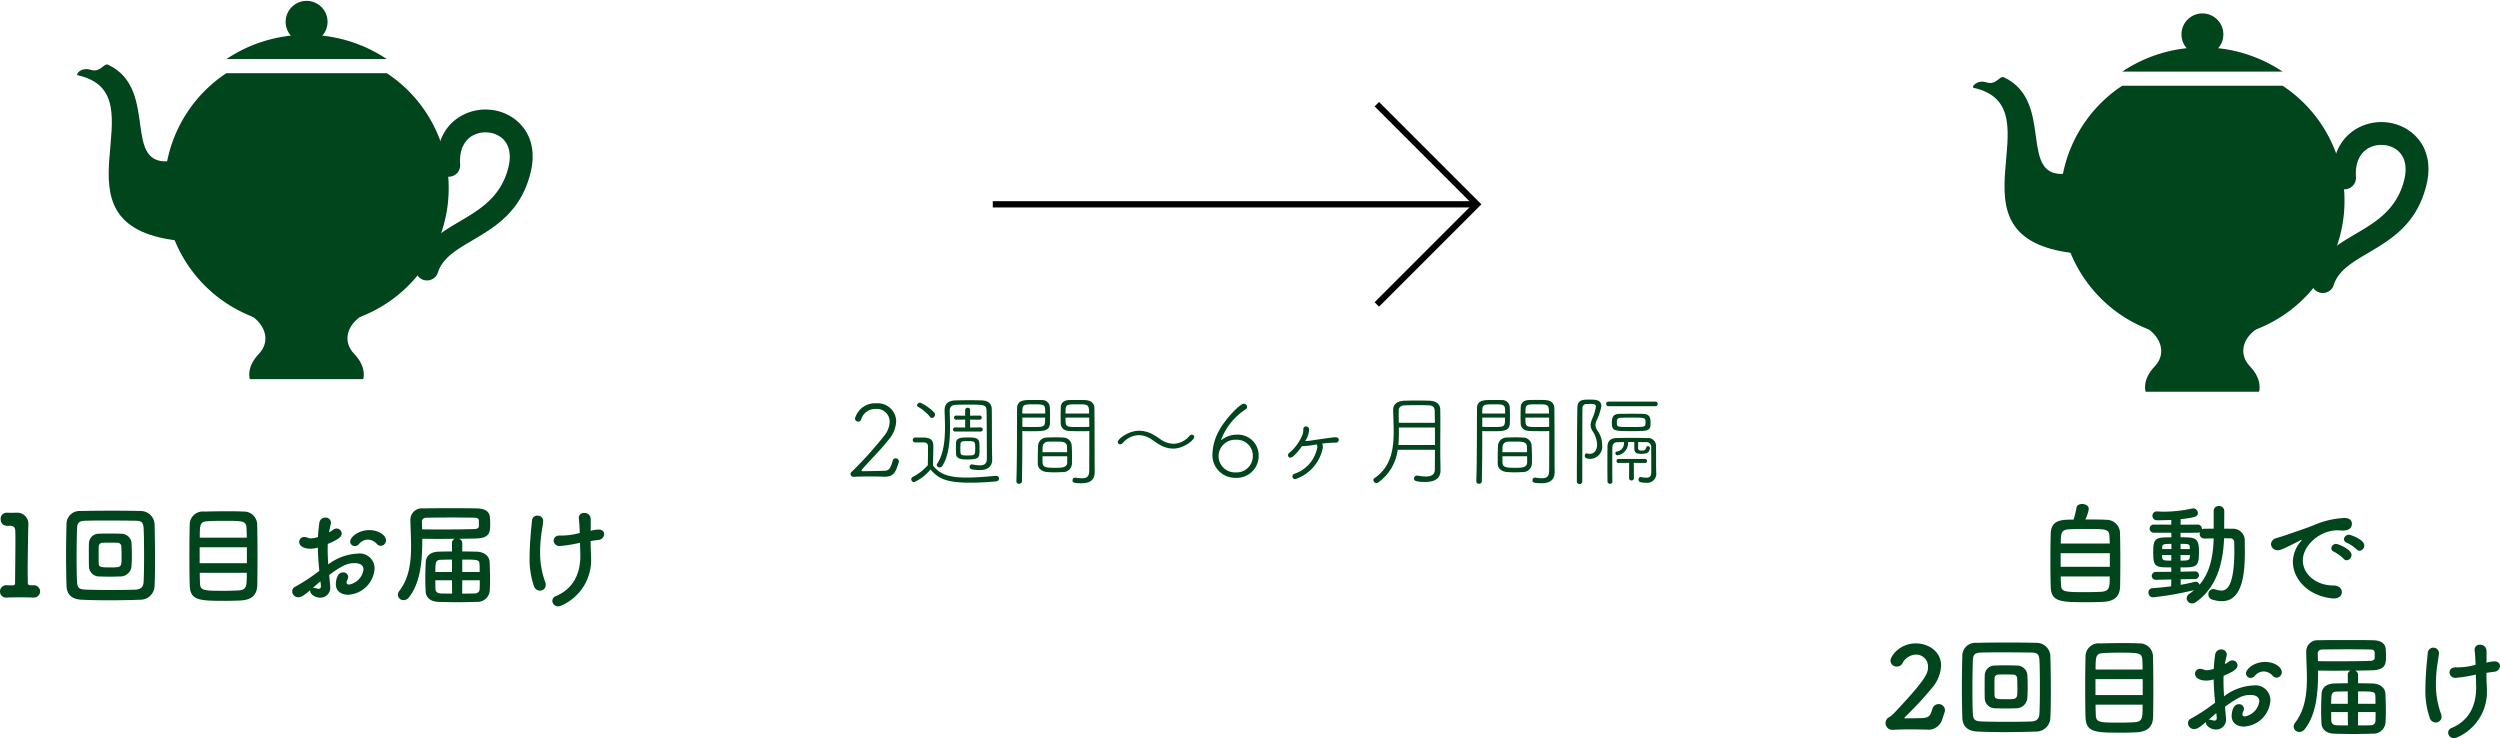
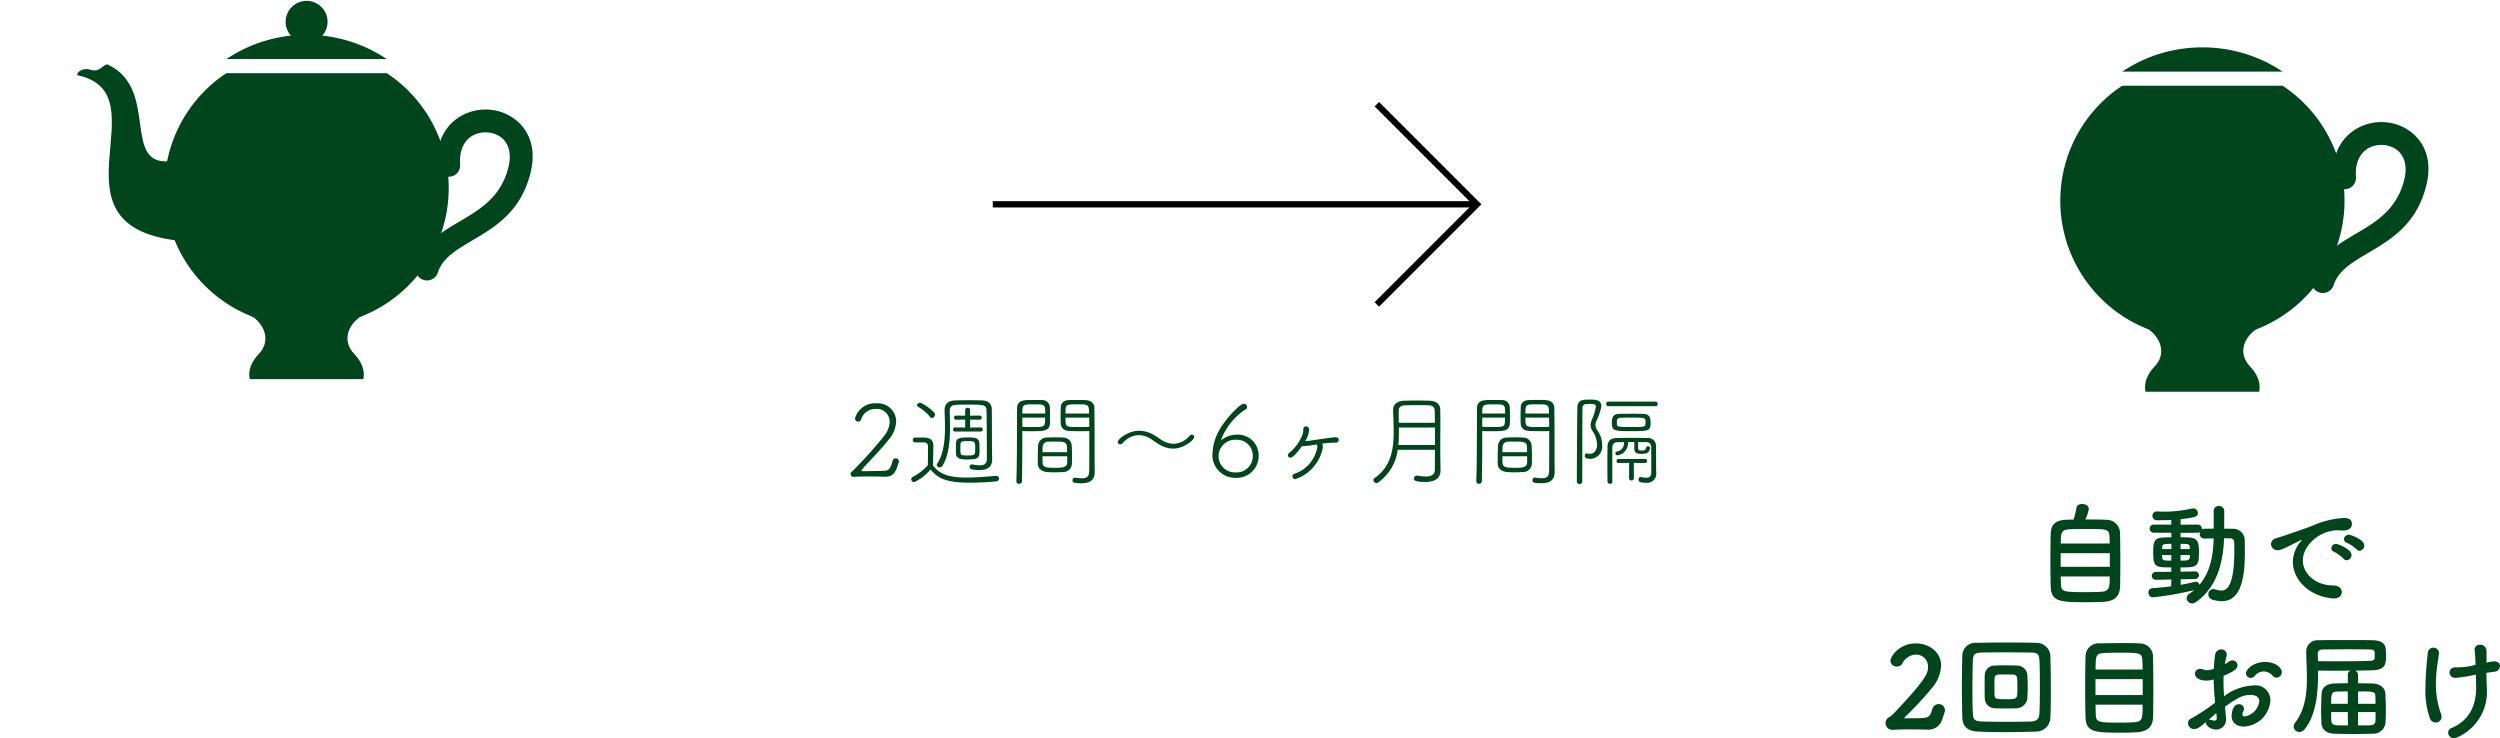
<svg xmlns="http://www.w3.org/2000/svg" width="398.246" height="117.595" viewBox="0 0 398.246 117.595">
  <g id="グループ_23072" data-name="グループ 23072" transform="translate(-482.85 -5387.881)">
    <g id="グループ_22804" data-name="グループ 22804" transform="translate(147.794 -319.265)">
      <path id="パス_893" data-name="パス 893" d="M471.887,332.676a1.818,1.818,0,1,1-3.627.241c-.278-4.112,1.561-6.785,4.043-8.081a7.889,7.889,0,0,1,4.269-.858,7.7,7.7,0,0,1,4.073,1.545c2.15,1.653,3.43,4.512,2.473,8.445-1.524,6.26-5.622,8.675-9.369,10.883-2.434,1.434-4.686,2.761-5.409,5.084a1.818,1.818,0,0,1-3.471-1.081c1.137-3.651,3.976-5.324,7.045-7.132,3.112-1.834,6.515-3.839,7.676-8.607.559-2.3-.066-3.874-1.164-4.718a4.035,4.035,0,0,0-2.138-.791,4.265,4.265,0,0,0-2.306.445C472.679,328.731,471.723,330.243,471.887,332.676Z" transform="translate(-63.535 5400.64)" fill="#00451c" />
      <g id="グループ_1853" data-name="グループ 1853" transform="translate(347.346 5707.146)">
        <path id="パス_894" data-name="パス 894" d="M377.267,454.525c-2.524,1.539-3.248,4.179-1.365,6.148,2.1,2.2,1.454,4.044,1.454,4.044h-18.07s-.646-1.849,1.454-4.044c1.854-1.938,1.093-4.6-1.34-6.148Z" transform="translate(-331.782 -404.318)" fill="#00451c" fill-rule="evenodd" />
        <g id="グループ_1852" data-name="グループ 1852" transform="translate(0 0)">
          <path id="パス_895" data-name="パス 895" d="M357.482,276.522a22.873,22.873,0,0,1,12.776,3.865H344.707A22.873,22.873,0,0,1,357.482,276.522Z" transform="translate(-320.931 -270.976)" fill="#00451c" fill-rule="evenodd" />
          <path id="パス_896" data-name="パス 896" d="M254.883,295.4c8.313,3.9,1.89,16.608,10.285,15.3.262-.041,4.531,8.128.7,12.695-21.358-2.528-2.178-23.3-15.8-26.313-.477-.105.5-1.369,2.054-.874S254.21,295.061,254.883,295.4Z" transform="translate(-249.945 -285.083)" fill="#00451c" fill-rule="evenodd" />
          <path id="パス_897" data-name="パス 897" d="M340.811,300.877a21.952,21.952,0,0,1-4.3,38.846H319.559a21.952,21.952,0,0,1-4.3-38.846Z" transform="translate(-291.485 -289.221)" fill="#00451c" fill-rule="evenodd" />
          <ellipse id="楕円形_322" data-name="楕円形 322" cx="3.339" cy="3.339" rx="3.339" ry="3.339" transform="translate(33.075 6.673) rotate(-87.607)" fill="#00451c" />
        </g>
      </g>
    </g>
    <g id="グループ_22805" data-name="グループ 22805" transform="translate(449.794 -317.265)">
      <path id="パス_893-2" data-name="パス 893" d="M471.887,332.676a1.818,1.818,0,1,1-3.627.241c-.278-4.112,1.561-6.785,4.043-8.081a7.889,7.889,0,0,1,4.269-.858,7.7,7.7,0,0,1,4.073,1.545c2.15,1.653,3.43,4.512,2.473,8.445-1.524,6.26-5.622,8.675-9.369,10.883-2.434,1.434-4.686,2.761-5.409,5.084a1.818,1.818,0,0,1-3.471-1.081c1.137-3.651,3.976-5.324,7.045-7.132,3.112-1.834,6.515-3.839,7.676-8.607.559-2.3-.066-3.874-1.164-4.718a4.035,4.035,0,0,0-2.138-.791,4.265,4.265,0,0,0-2.306.445C472.679,328.731,471.723,330.243,471.887,332.676Z" transform="translate(-63.535 5400.64)" fill="#00451c" />
      <g id="グループ_1853-2" data-name="グループ 1853" transform="translate(347.346 5707.146)">
        <path id="パス_894-2" data-name="パス 894" d="M377.267,454.525c-2.524,1.539-3.248,4.179-1.365,6.148,2.1,2.2,1.454,4.044,1.454,4.044h-18.07s-.646-1.849,1.454-4.044c1.854-1.938,1.093-4.6-1.34-6.148Z" transform="translate(-331.782 -404.318)" fill="#00451c" fill-rule="evenodd" />
        <g id="グループ_1852-2" data-name="グループ 1852" transform="translate(0 0)">
          <path id="パス_895-2" data-name="パス 895" d="M357.482,276.522a22.873,22.873,0,0,1,12.776,3.865H344.707A22.873,22.873,0,0,1,357.482,276.522Z" transform="translate(-320.931 -270.976)" fill="#00451c" fill-rule="evenodd" />
-           <path id="パス_896-2" data-name="パス 896" d="M254.883,295.4c8.313,3.9,1.89,16.608,10.285,15.3.262-.041,4.531,8.128.7,12.695-21.358-2.528-2.178-23.3-15.8-26.313-.477-.105.5-1.369,2.054-.874S254.21,295.061,254.883,295.4Z" transform="translate(-249.945 -285.083)" fill="#00451c" fill-rule="evenodd" />
          <path id="パス_897-2" data-name="パス 897" d="M340.811,300.877a21.952,21.952,0,0,1-4.3,38.846H319.559a21.952,21.952,0,0,1-4.3-38.846Z" transform="translate(-291.485 -289.221)" fill="#00451c" fill-rule="evenodd" />
-           <ellipse id="楕円形_322-2" data-name="楕円形 322" cx="3.339" cy="3.339" rx="3.339" ry="3.339" transform="translate(33.075 6.673) rotate(-87.607)" fill="#00451c" />
        </g>
      </g>
    </g>
    <g id="グループ_22806" data-name="グループ 22806" transform="translate(-55.145 291)">
      <path id="パス_35336" data-name="パス 35336" d="M10672.322,5113.479l15.949,15.949-15.949,15.949" transform="translate(-9915)" fill="none" stroke="#000" stroke-width="1" />
      <path id="パス_35337" data-name="パス 35337" d="M10688.271,5129.429h-77.128" transform="translate(-9915)" fill="none" stroke="#000" stroke-width="1" />
    </g>
-     <path id="パス_36253" data-name="パス 36253" d="M-43.344-1.89c-.288,0-.378-.18-.378-.45,0-.558-.018-1.134-.018-1.692,0-2.3.054-4.5.072-5.994,0-.666.036-1.188.036-1.512v-.036a1.776,1.776,0,0,0-1.908-1.872H-45.7c-.162,0-.4.018-.63.018-.252,0-.486-.018-.7-.018h-.072a.94.94,0,0,0-.936,1.026.991.991,0,0,0,1.1,1.062h.432c.594.018.774.306.792.864.018.234.018.792.018,1.548,0,1.782-.036,4.626-.054,6.642,0,.324-.072.432-.414.432-.27,0-.63,0-.828-.018h-.09A.984.984,0,0,0-48.15-.9.982.982,0,0,0-47,.072c.45-.018,1.314-.036,2.16-.036.72,0,1.422.018,1.908.036h.072A1,1,0,0,0-41.76-.9a1,1,0,0,0-1.1-.99h-.486Zm19.818.072c.054-1.008.072-2.61.072-4.3,0-2.034-.036-4.194-.072-5.49a2.2,2.2,0,0,0-2.2-2.106c-1.1-.036-2.808-.054-4.536-.054-1.926,0-3.888.018-5.04.054a2.068,2.068,0,0,0-2.25,1.962c-.036,1.206-.072,3.2-.072,5.148,0,1.926.036,3.816.072,4.842.054,1.332.828,2.106,2.394,2.178,1.116.054,2.646.09,4.23.09,1.854,0,3.78-.036,5.166-.09A2.255,2.255,0,0,0-23.526-1.818Zm-1.746-.648c-.036.774-.342,1.242-1.35,1.278-1.026.036-2.448.054-3.87.054s-2.844-.018-3.87-.054c-1.116-.036-1.458-.2-1.512-1.224-.054-.864-.072-2.34-.072-3.852,0-1.854.036-3.744.072-4.68.036-.918.306-1.188,1.332-1.224.684-.018,1.89-.036,3.222-.036,1.62,0,3.42.018,4.77.036.882.018,1.224.2,1.278,1.224.054.936.072,2.61.072,4.266C-25.2-5.04-25.218-3.384-25.272-2.466Zm-1.926-2.5c.036-.45.054-1.008.054-1.584,0-.738-.018-1.512-.054-2.124a1.644,1.644,0,0,0-1.62-1.422c-.558-.018-1.314-.036-2.07-.036-.594,0-1.188.018-1.62.036A1.567,1.567,0,0,0-33.984-8.55C-34-8.01-34-7.362-34-6.732c0,.648,0,1.278.018,1.8a1.622,1.622,0,0,0,1.512,1.638c.486.018,1.134.036,1.782.036.666,0,1.314-.018,1.818-.036A1.758,1.758,0,0,0-27.2-4.968Zm-3.312.234c-1.458,0-1.872-.018-1.908-.558-.018-.378-.018-.882-.018-1.368,0-.5,0-1.026.018-1.422a.588.588,0,0,1,.558-.576c.288-.018.738-.018,1.188-.018.468,0,.936,0,1.242.018a.609.609,0,0,1,.612.558c.018.432.036,1.044.036,1.638C-28.782-4.752-28.782-4.734-30.51-4.734ZM-7.164-1.908c.018-.9.036-2.592.036-4.374,0-2.034-.018-4.176-.054-5.328a2.1,2.1,0,0,0-2.232-2.016c-.576-.036-1.494-.054-2.466-.054-1.422,0-2.988.036-3.726.054a2.087,2.087,0,0,0-2.322,2.16c-.036,1.188-.054,3.06-.054,4.878,0,1.836.018,3.636.054,4.716C-17.856.558-16.362.594-12.276.594c.828,0,1.656-.018,2.358-.054C-8.172.468-7.218-.234-7.164-1.908Zm-9.162-7.56c0-2.25.072-2.556,1.332-2.628.576-.036,1.512-.054,2.5-.054,3.15,0,3.564.018,3.618,1.224.018.378.036.882.036,1.458ZM-8.82-5.4h-7.524V-7.938H-8.82Zm-.018,1.53c0,2.2,0,2.736-1.386,2.808-.594.036-1.422.054-2.232.054-3.276,0-3.8-.018-3.834-1.224-.018-.4-.036-.972-.036-1.638Zm21.348-4.3a.87.87,0,0,0,.828-.864c0-.81-1.152-1.638-2.646-1.638-1.782,0-3.06,1.116-3.06,1.854a.727.727,0,0,0,.774.684.776.776,0,0,0,.576-.252,1.882,1.882,0,0,1,1.458-.774,1.945,1.945,0,0,1,1.422.666A.84.84,0,0,0,12.51-8.172ZM2.2-3.8A27.888,27.888,0,0,1-1.188-1.62.741.741,0,0,0-1.6-.936.947.947,0,0,0-.648.018c.522,0,.9-.27,1.926-1.134a.4.4,0,0,0-.018.144C1.26-.5,2,.09,2.862.09A1.565,1.565,0,0,0,4.446-1.674c0-.216-.126-1.566-.162-1.854,2.16-1.584,3.006-1.89,4.032-1.89,1.062,0,1.44.468,1.44,1.008A2.812,2.812,0,0,1,7.47-2c-.252,0-.414-.108-.414-.342a.873.873,0,0,1,.108-.36,1.276,1.276,0,0,0,.144-.5.758.758,0,0,0-.81-.738c-1.116,0-1.152,1.8-1.152,1.854,0,1.152.882,1.71,1.962,1.71a4.462,4.462,0,0,0,4.212-4.14A2.373,2.373,0,0,0,8.82-6.93,8.281,8.281,0,0,0,4.14-5.2c-.054-.846-.09-1.6-.09-2.3,0-.324,0-.648.018-.972,1.764-.738,2.214-1.152,2.214-1.674a.8.8,0,0,0-.81-.774.9.9,0,0,0-.594.216,4.123,4.123,0,0,1-.612.378c.072-.414.162-.828.27-1.26a1.389,1.389,0,0,0,.036-.27.838.838,0,0,0-.9-.81.946.946,0,0,0-.954.864c-.108.756-.18,1.494-.216,2.232a4.085,4.085,0,0,1-1.134.216A1.275,1.275,0,0,1,.9-9.45a1.374,1.374,0,0,0-.558-.126.785.785,0,0,0-.828.792c0,.648.738,1.08,1.8,1.08a4.523,4.523,0,0,0,1.17-.18c.018,1.1.09,2.3.234,3.708ZM2.97-1.836v.108c0,.27-.144.4-.36.4a1.019,1.019,0,0,1-.324-.054,1.647,1.647,0,0,0-.45-.09.5.5,0,0,0-.162.018c.468-.414.918-.81,1.224-1.062ZM25.488-8.6a.7.7,0,0,0-.522-.684c1.008-.018,1.944-.036,2.736-.054,2.16-.054,2.232-1.062,2.232-2.142a13.361,13.361,0,0,0-.054-1.368c-.072-.486-.414-1.242-1.98-1.278-1.17-.036-2.772-.036-4.374-.036-1.584,0-3.168,0-4.3.036a1.8,1.8,0,0,0-2,1.854v.036c.018,1.386.108,2.754.108,4.1,0,2.61-.306,5.094-1.872,7.146a1.008,1.008,0,0,0-.234.612.9.9,0,0,0,.918.864A1.114,1.114,0,0,0,17.01.018c1.8-2.3,2.106-5.688,2.106-9v-.306c.882,0,1.764.018,2.628.018.882,0,1.746-.018,2.574-.018a.678.678,0,0,0-.468.684v1.332c-.756,0-1.494.018-2.178.036-1.458.054-1.962.864-2,1.656-.036.81-.072,1.71-.072,2.592,0,.7.018,1.386.054,2.034C19.692.018,20.34.7,21.672.756,22.7.792,23.688.81,24.7.81S26.73.792,27.81.756A1.937,1.937,0,0,0,29.862-.972c.036-.612.054-1.206.054-1.818,0-.954-.036-1.908-.072-2.826-.036-.846-.756-1.566-2.034-1.62-.738-.018-1.53-.036-2.322-.036Zm-6.426-3.348c0-.486.27-.7.774-.7,1.08-.018,2.61-.036,4.14-.036,1.26,0,2.5.018,3.492.036.414.018.648.126.666.468v.9c-.018.216-.2.414-.63.432-1.35.054-3.294.072-5.346.072-1.008,0-2.052,0-3.06-.018ZM25.488-4v-1.98c2.484,0,2.718.018,2.754.756.018.414.018.81.018,1.224Zm2.79,1.314c0,.45,0,.9-.018,1.368-.018.522-.36.738-.864.738-.612.018-1.26.018-1.926.018l.018-2.124ZM23.85-4H21.2c0-1.566.054-1.926.882-1.944.558-.018,1.152-.036,1.764-.036Zm.018,3.438c-.612,0-1.224,0-1.746-.018-.558-.018-.882-.234-.9-.72S21.2-2.232,21.2-2.682H23.85Zm20.376-8.1c.018.684.054,1.818.054,2.052,0,3.06-1.242,5.328-3.888,6.444a.826.826,0,0,0-.576.756.915.915,0,0,0,.918.882,1.172,1.172,0,0,0,.468-.108A7.89,7.89,0,0,0,46.008-6.3c0-.18,0-.378-.018-.576-.036-.774-.054-1.44-.054-2.052.414-.072.828-.126,1.224-.18a.97.97,0,0,0,.936-.918c0-.378-.288-.738-.9-.738a6.188,6.188,0,0,0-1.26.2c.018-.522.018-.972.018-1.332,0-.27,0-.486-.018-.684a.97.97,0,0,0-1.026-.828.788.788,0,0,0-.864.81c0,.036.018.09.018.144.054.45.108,1.206.144,2.232A10.68,10.68,0,0,1,41-9.81c-.648,0-.954.4-.954.792A.9.9,0,0,0,41-8.136,21.476,21.476,0,0,0,43.992-8.6ZM38.376-12.15a.841.841,0,0,0-.9-.828.835.835,0,0,0-.882.774c-.054.738-.144,1.35-.216,2.322-.072.936-.162,2.16-.162,3.42a13.216,13.216,0,0,0,.7,4.734,1,1,0,0,0,.936.7.914.914,0,0,0,.936-.918,1.181,1.181,0,0,0-.072-.414,13.657,13.657,0,0,1-.828-4.878,20.621,20.621,0,0,1,.18-2.646c.108-.882.288-1.71.306-2.25Z" transform="translate(531 5483)" fill="#00451c" />
    <path id="パス_36254" data-name="パス 36254" d="M-17.964-12.366a6,6,0,0,0,.558-1.674c0-.522-.558-.792-1.062-.792-.432,0-.846.18-.9.576a13.794,13.794,0,0,1-.468,1.908c-1.908,0-3.546.018-3.636,2.2-.036,1.188-.054,2.772-.054,4.338,0,1.548.018,3.078.054,4.158C-23.4.774-21.942.81-17.64.81c.882,0,1.764-.018,2.466-.054,1.746-.072,2.7-.774,2.754-2.448.018-.9.036-2.358.036-3.852,0-1.746-.018-3.564-.054-4.716a2.132,2.132,0,0,0-2.2-2.052C-15.336-12.366-16.668-12.366-17.964-12.366ZM-21.87-8.532c0-1.674.054-2.2,1.332-2.268.576-.036,1.6-.054,2.664-.054,3.312,0,3.708,0,3.762,1.224.018.306.036.684.036,1.1Zm7.812,3.708h-7.83V-7h7.83Zm-.018,1.53c0,1.674,0,2.376-1.386,2.448-.594.036-1.494.054-2.376.054-3.528,0-3.96-.036-4-1.224-.018-.342-.036-.792-.036-1.278Zm9.792,1.566c-.99.144-2.016.234-2.988.306a.652.652,0,0,0-.63.7.718.718,0,0,0,.72.756A49.687,49.687,0,0,0-.63-1.116,8.771,8.771,0,0,1-1.4-.522a.849.849,0,0,0-.414.7.841.841,0,0,0,.846.828A.98.98,0,0,0-.378.81C3.006-1.494,4.014-5.58,4.14-9.378c.342,0,.666.018.954.018a.619.619,0,0,1,.666.684c0,.4.018.81.018,1.242,0,5.922-1.3,6.39-2.07,6.39a3.387,3.387,0,0,1-.954-.18,1.223,1.223,0,0,0-.342-.054.8.8,0,0,0-.774.846.833.833,0,0,0,.576.81A5.116,5.116,0,0,0,3.78.648c3.348,0,3.672-4.482,3.672-7.938,0-.54-.018-1.08-.018-1.6a1.853,1.853,0,0,0-1.926-2c-.432,0-.9-.018-1.35-.018l.018-2.808a.8.8,0,0,0-.864-.792.773.773,0,0,0-.828.792v2.808c-.5,0-1.008.018-1.476.018a.746.746,0,0,0-.414.108c0-.036.018-.09.018-.126a.67.67,0,0,0-.738-.648l-2.664.018.018-.882c2.376-.252,2.736-.432,2.736-.972a.741.741,0,0,0-.738-.738.612.612,0,0,0-.18.018,20.884,20.884,0,0,1-4.428.5c-.378,0-.738-.018-1.1-.036h-.054a.686.686,0,0,0-.738.684.708.708,0,0,0,.756.72c.36,0,1.224,0,2.25-.054v.756L-7-11.556a.665.665,0,0,0-.72.648A.665.665,0,0,0-7-10.26h2.736l.018.738c-2.394,0-2.9.018-2.9,2.232,0,2.5.234,2.556,2.88,2.556v.7l-2.394.018a.662.662,0,0,0-.72.63.635.635,0,0,0,.7.63h.018l2.394-.054Zm2.97-5.922H-2.79v-.828c1.242,0,1.458,0,1.476.576ZM-.54-2.88a.627.627,0,0,0,.684-.612A.621.621,0,0,0-.522-4.1H-.54l-2.25.054v-.684c2.574,0,2.934-.054,2.934-2.5,0-2.268-.576-2.3-2.934-2.3v-.72H-.126a.939.939,0,0,0,.414-.09,1.053,1.053,0,0,0-.036.234.731.731,0,0,0,.756.774c.45,0,.972-.018,1.476-.018C2.412-6.66,1.962-4,.216-1.962A.582.582,0,0,0-.36-2.448a.5.5,0,0,0-.162.018c-.666.162-1.422.324-2.25.468v-.882ZM-1.3-6.7c0,.108-.018.2-.018.306-.018.558-.342.576-1.476.576V-6.7ZM-4.248-7.65H-5.724v-.18c.036-.612.126-.648,1.476-.648Zm-.018,1.836c-1.242,0-1.4-.018-1.458-.558,0-.09-.018-.2-.018-.324h1.476ZM25.722-7.38a.831.831,0,0,0,.756-.846c0-.936-2.16-1.71-2.448-1.71a.776.776,0,0,0-.792.72.625.625,0,0,0,.468.558A6.319,6.319,0,0,1,25.272-7.6.659.659,0,0,0,25.722-7.38ZM23.67-5.868a.86.86,0,0,0,.774-.846c0-.936-2.2-1.764-2.43-1.764a.762.762,0,0,0-.792.7.6.6,0,0,0,.45.558A6.823,6.823,0,0,1,23.2-6.1.622.622,0,0,0,23.67-5.868ZM22.9-.792c0-.54-.432-1.062-1.332-1.062-2.826,0-4.878-1.836-4.878-4,0-2.412,2.736-4.788,5.526-4.788a3.468,3.468,0,0,1,.432.018,3.327,3.327,0,0,0,.414.018c.684,0,1.44-.2,1.44-1.116,0-.468-.324-.882-1.224-.882a13.742,13.742,0,0,0-4.77,1.116c-1.782.7-3.276,1.17-4.122,1.476-.54.2-1.566.5-1.944.63a1.032,1.032,0,0,0-.828.936,1.025,1.025,0,0,0,1.1.972c.4,0,.738-.108,3.564-1.566a.608.608,0,0,1,.18-.072.039.039,0,0,1,.036.036.37.37,0,0,1-.09.162,5.067,5.067,0,0,0-1.3,3.294c0,2.772,2.466,5.472,6.372,5.832h.18C22.482.216,22.9-.288,22.9-.792ZM-40.392,18.39a1.066,1.066,0,0,0,.072-.378.986.986,0,0,0-1.008-.972,1.04,1.04,0,0,0-1.008.81c-.27.828-.378,1.314-1.4,1.4-.846.072-2.268.036-2.9.072-.108,0-.144-.036-.144-.072a.156.156,0,0,1,.054-.108,58.36,58.36,0,0,0,4.428-4.77A5.921,5.921,0,0,0-40.932,10.9c0-2.2-1.98-3.528-4.032-3.528C-47.538,7.374-49,9.39-49,10.146a.982.982,0,0,0,1.026.918.988.988,0,0,0,.882-.522,2.5,2.5,0,0,1,2.142-1.386A1.887,1.887,0,0,1-43.02,11.1c0,.954-.108,1.782-5.454,7.434a3.729,3.729,0,0,1-.684.558,1.087,1.087,0,0,0-.63.99,1.082,1.082,0,0,0,1.134,1.062h.072c.828-.054,1.836-.072,2.862-.072.792,0,1.584.018,2.322.036h.18a2.306,2.306,0,0,0,2.5-1.764Zm16.866.792c.054-1.008.072-2.61.072-4.3,0-2.034-.036-4.194-.072-5.49a2.2,2.2,0,0,0-2.2-2.106c-1.1-.036-2.808-.054-4.536-.054-1.926,0-3.888.018-5.04.054a2.068,2.068,0,0,0-2.25,1.962c-.036,1.206-.072,3.2-.072,5.148,0,1.926.036,3.816.072,4.842.054,1.332.828,2.106,2.394,2.178,1.116.054,2.646.09,4.23.09,1.854,0,3.78-.036,5.166-.09A2.255,2.255,0,0,0-23.526,19.182Zm-1.746-.648c-.036.774-.342,1.242-1.35,1.278-1.026.036-2.448.054-3.87.054s-2.844-.018-3.87-.054c-1.116-.036-1.458-.2-1.512-1.224-.054-.864-.072-2.34-.072-3.852,0-1.854.036-3.744.072-4.68.036-.918.306-1.188,1.332-1.224.684-.018,1.89-.036,3.222-.036,1.62,0,3.42.018,4.77.036.882.018,1.224.2,1.278,1.224.054.936.072,2.61.072,4.266C-25.2,15.96-25.218,17.616-25.272,18.534Zm-1.926-2.5c.036-.45.054-1.008.054-1.584,0-.738-.018-1.512-.054-2.124a1.644,1.644,0,0,0-1.62-1.422c-.558-.018-1.314-.036-2.07-.036-.594,0-1.188.018-1.62.036a1.567,1.567,0,0,0-1.476,1.548C-34,12.99-34,13.638-34,14.268c0,.648,0,1.278.018,1.8a1.622,1.622,0,0,0,1.512,1.638c.486.018,1.134.036,1.782.036.666,0,1.314-.018,1.818-.036A1.758,1.758,0,0,0-27.2,16.032Zm-3.312.234c-1.458,0-1.872-.018-1.908-.558-.018-.378-.018-.882-.018-1.368,0-.5,0-1.026.018-1.422a.588.588,0,0,1,.558-.576c.288-.018.738-.018,1.188-.018.468,0,.936,0,1.242.018a.609.609,0,0,1,.612.558c.018.432.036,1.044.036,1.638C-28.782,16.248-28.782,16.266-30.51,16.266Zm23.346,2.826c.018-.9.036-2.592.036-4.374,0-2.034-.018-4.176-.054-5.328A2.1,2.1,0,0,0-9.414,7.374c-.576-.036-1.494-.054-2.466-.054-1.422,0-2.988.036-3.726.054a2.087,2.087,0,0,0-2.322,2.16c-.036,1.188-.054,3.06-.054,4.878,0,1.836.018,3.636.054,4.716.072,2.43,1.566,2.466,5.652,2.466.828,0,1.656-.018,2.358-.054C-8.172,21.468-7.218,20.766-7.164,19.092Zm-9.162-7.56c0-2.25.072-2.556,1.332-2.628.576-.036,1.512-.054,2.5-.054,3.15,0,3.564.018,3.618,1.224.018.378.036.882.036,1.458ZM-8.82,15.6h-7.524V13.062H-8.82Zm-.018,1.53c0,2.2,0,2.736-1.386,2.808-.594.036-1.422.054-2.232.054-3.276,0-3.8-.018-3.834-1.224-.018-.4-.036-.972-.036-1.638Zm21.348-4.3a.87.87,0,0,0,.828-.864c0-.81-1.152-1.638-2.646-1.638-1.782,0-3.06,1.116-3.06,1.854a.727.727,0,0,0,.774.684.776.776,0,0,0,.576-.252,1.882,1.882,0,0,1,1.458-.774,1.945,1.945,0,0,1,1.422.666A.84.84,0,0,0,12.51,12.828ZM2.2,17.2A27.888,27.888,0,0,1-1.188,19.38a.741.741,0,0,0-.414.684.947.947,0,0,0,.954.954c.522,0,.9-.27,1.926-1.134a.4.4,0,0,0-.018.144c0,.468.738,1.062,1.6,1.062a1.565,1.565,0,0,0,1.584-1.764c0-.216-.126-1.566-.162-1.854,2.16-1.584,3.006-1.89,4.032-1.89,1.062,0,1.44.468,1.44,1.008A2.812,2.812,0,0,1,7.47,19c-.252,0-.414-.108-.414-.342a.873.873,0,0,1,.108-.36,1.276,1.276,0,0,0,.144-.5.758.758,0,0,0-.81-.738c-1.116,0-1.152,1.8-1.152,1.854,0,1.152.882,1.71,1.962,1.71a4.462,4.462,0,0,0,4.212-4.14,2.373,2.373,0,0,0-2.7-2.412A8.281,8.281,0,0,0,4.14,15.8c-.054-.846-.09-1.6-.09-2.3,0-.324,0-.648.018-.972,1.764-.738,2.214-1.152,2.214-1.674a.8.8,0,0,0-.81-.774.9.9,0,0,0-.594.216,4.123,4.123,0,0,1-.612.378c.072-.414.162-.828.27-1.26a1.389,1.389,0,0,0,.036-.27.838.838,0,0,0-.9-.81.946.946,0,0,0-.954.864c-.108.756-.18,1.494-.216,2.232a4.085,4.085,0,0,1-1.134.216A1.275,1.275,0,0,1,.9,11.55a1.374,1.374,0,0,0-.558-.126.785.785,0,0,0-.828.792c0,.648.738,1.08,1.8,1.08a4.523,4.523,0,0,0,1.17-.18c.018,1.1.09,2.3.234,3.708Zm.774,1.962v.108c0,.27-.144.4-.36.4a1.019,1.019,0,0,1-.324-.054,1.647,1.647,0,0,0-.45-.09.5.5,0,0,0-.162.018c.468-.414.918-.81,1.224-1.062ZM25.488,12.4a.7.7,0,0,0-.522-.684c1.008-.018,1.944-.036,2.736-.054,2.16-.054,2.232-1.062,2.232-2.142a13.361,13.361,0,0,0-.054-1.368c-.072-.486-.414-1.242-1.98-1.278-1.17-.036-2.772-.036-4.374-.036-1.584,0-3.168,0-4.3.036a1.8,1.8,0,0,0-2,1.854V8.76c.018,1.386.108,2.754.108,4.1,0,2.61-.306,5.094-1.872,7.146a1.008,1.008,0,0,0-.234.612.9.9,0,0,0,.918.864,1.114,1.114,0,0,0,.864-.468c1.8-2.3,2.106-5.688,2.106-9v-.306c.882,0,1.764.018,2.628.018.882,0,1.746-.018,2.574-.018a.678.678,0,0,0-.468.684v1.332c-.756,0-1.494.018-2.178.036-1.458.054-1.962.864-2,1.656-.036.81-.072,1.71-.072,2.592,0,.7.018,1.386.054,2.034.036.972.684,1.656,2.016,1.71,1.026.036,2.016.054,3.024.054s2.034-.018,3.114-.054a1.937,1.937,0,0,0,2.052-1.728c.036-.612.054-1.206.054-1.818,0-.954-.036-1.908-.072-2.826-.036-.846-.756-1.566-2.034-1.62-.738-.018-1.53-.036-2.322-.036ZM19.062,9.048c0-.486.27-.7.774-.7,1.08-.018,2.61-.036,4.14-.036,1.26,0,2.5.018,3.492.036.414.018.648.126.666.468v.9c-.018.216-.2.414-.63.432-1.35.054-3.294.072-5.346.072-1.008,0-2.052,0-3.06-.018ZM25.488,17v-1.98c2.484,0,2.718.018,2.754.756.018.414.018.81.018,1.224Zm2.79,1.314c0,.45,0,.9-.018,1.368-.018.522-.36.738-.864.738-.612.018-1.26.018-1.926.018l.018-2.124ZM23.85,17H21.2c0-1.566.054-1.926.882-1.944.558-.018,1.152-.036,1.764-.036Zm.018,3.438c-.612,0-1.224,0-1.746-.018-.558-.018-.882-.234-.9-.72s-.018-.936-.018-1.386H23.85Zm20.376-8.1c.018.684.054,1.818.054,2.052,0,3.06-1.242,5.328-3.888,6.444a.826.826,0,0,0-.576.756.915.915,0,0,0,.918.882,1.172,1.172,0,0,0,.468-.108A7.89,7.89,0,0,0,46.008,14.7c0-.18,0-.378-.018-.576-.036-.774-.054-1.44-.054-2.052.414-.072.828-.126,1.224-.18a.97.97,0,0,0,.936-.918c0-.378-.288-.738-.9-.738a6.188,6.188,0,0,0-1.26.2c.018-.522.018-.972.018-1.332,0-.27,0-.486-.018-.684A.97.97,0,0,0,44.91,7.59a.788.788,0,0,0-.864.81c0,.036.018.09.018.144.054.45.108,1.206.144,2.232a10.68,10.68,0,0,1-3.2.414c-.648,0-.954.4-.954.792a.9.9,0,0,0,.954.882,21.476,21.476,0,0,0,2.988-.468ZM38.376,8.85A.9.9,0,0,0,36.594,8.8c-.054.738-.144,1.35-.216,2.322-.072.936-.162,2.16-.162,3.42a13.216,13.216,0,0,0,.7,4.734,1,1,0,0,0,.936.7.914.914,0,0,0,.936-.918,1.181,1.181,0,0,0-.072-.414,13.657,13.657,0,0,1-.828-4.878,20.621,20.621,0,0,1,.18-2.646c.108-.882.288-1.71.306-2.25Z" transform="translate(833 5483)" fill="#00451c" />
    <path id="パス_36252" data-name="パス 36252" d="M-64.176-.16c.9-.048,1.744-.064,2.592-.064q1.128,0,2.256.048h.112c1.472,0,1.76-.784,2.224-2.272a.825.825,0,0,0,.032-.176.488.488,0,0,0-.512-.48.472.472,0,0,0-.48.384c-.4,1.52-.768,1.584-1.5,1.6-1.136.032-2.16.048-3.3.064a.145.145,0,0,1-.16-.128.2.2,0,0,1,.064-.144c1.488-1.68,2.928-3.056,4.288-4.784a4.746,4.746,0,0,0,1.168-2.88,2.916,2.916,0,0,0-3.152-2.88,3.31,3.31,0,0,0-3.408,2.416.5.5,0,0,0,.5.5.51.51,0,0,0,.5-.4,2.333,2.333,0,0,1,2.3-1.616,2.036,2.036,0,0,1,2.224,2.064,3.771,3.771,0,0,1-.976,2.336,61.157,61.157,0,0,1-5.024,5.568.407.407,0,0,0-.224.368.457.457,0,0,0,.464.48Zm22.048-4.368c-.016-1.008,0-4.272-.032-6.4-.016-.928-.624-1.376-1.584-1.408-.672-.016-1.312-.032-1.936-.032-.768,0-1.5.016-2.256.032-1.12.032-1.744.512-1.744,1.568v.08c.016.656.064,1.6.064,2.656,0,1.936-.192,4.224-1.248,5.792a.307.307,0,0,0-.064.192.449.449,0,0,0,.48.384.478.478,0,0,0,.4-.224c1.056-1.6,1.232-4.08,1.232-6.144,0-1.008-.032-1.92-.048-2.576v-.048c0-.624.3-.96,1.04-.976.656-.032,1.28-.032,1.92-.032,2.464,0,2.88,0,2.912.976.032,2.016.048,5.952.048,7.6,0,.832-.4,1.1-1.12,1.1a7.167,7.167,0,0,1-1.184-.144.693.693,0,0,1-.08-.016.389.389,0,0,0-.368.4.389.389,0,0,0,.336.384,6.371,6.371,0,0,0,1.264.128c1.568,0,2-.816,2-1.68V-2.96Zm-10.928-1.12c.544.016.736.24.736.688v.72c0,.672-.016,1.424-.032,2.24a8.478,8.478,0,0,1-2.4,1.856.429.429,0,0,0-.24.368.486.486,0,0,0,.464.464,7.081,7.081,0,0,0,2.592-2.016c1.2,1.312,2.224,2.1,6.352,2.1,1.52,0,3.072-.1,4.112-.208a.458.458,0,0,0,.464-.448.433.433,0,0,0-.448-.432H-41.5c-1.264.1-2.992.272-4.624.272-2.912,0-4.3-.528-5.392-1.9,0-1.168.048-2.224.048-3.168,0-1.28-.992-1.312-1.936-1.312h-.96a.382.382,0,0,0-.384.4.365.365,0,0,0,.368.384Zm8.944,1.072c0-.352-.016-.7-.032-1.008-.064-.8-.8-.848-1.712-.848-1.2,0-1.968.032-2,.864,0,.272-.016.576-.016.88,0,.288.016.592.016.88.032.88,1.12.88,1.7.88C-44.128-2.928-44.112-3.2-44.112-4.576Zm.176-2.8a.319.319,0,0,0,.336-.336.315.315,0,0,0-.336-.32l-1.68.016V-9.28l1.52.016A.319.319,0,0,0-43.76-9.6a.315.315,0,0,0-.336-.32l-1.52.016v-.912A.352.352,0,0,0-46-11.168a.376.376,0,0,0-.4.352V-9.9l-1.424-.016a.32.32,0,0,0-.352.32.323.323,0,0,0,.352.336L-46.4-9.28v1.264l-1.584-.016a.323.323,0,0,0-.352.336.32.32,0,0,0,.352.32ZM-44.8-4.7c0,1.04-.016,1.136-1.184,1.136s-1.184-.016-1.184-1.12c0-.24.016-.48.016-.672q.024-.456.528-.48c.144-.016.384-.016.64-.016C-44.832-5.856-44.8-5.776-44.8-4.7Zm-6.88-4.832a.538.538,0,0,0,.48-.528.489.489,0,0,0-.112-.32,7.1,7.1,0,0,0-2.256-1.6.5.5,0,0,0-.5.432.278.278,0,0,0,.176.24,6.7,6.7,0,0,1,1.9,1.6A.346.346,0,0,0-51.68-9.536Zm25.056,2.08v.992c0,4.88-.016,5.168-.016,5.376-.016.88-.384,1.152-1.152,1.152a6.955,6.955,0,0,1-1.056-.1h-.064A.4.4,0,0,0-29.3.384c0,.32.128.48,1.408.48,1.792,0,2.128-.88,2.128-1.856,0-.56-.016-1.248-.016-2.016,0-2.416,0-5.36-.032-8.08,0-.608-.336-1.248-1.5-1.3-.272-.016-.672-.016-1.1-.016-.576,0-1.168,0-1.472.016-.816.032-1.264.5-1.28,1.088-.016.48-.032,1.024-.032,1.552,0,.368.016.72.016,1.024.016.672.384,1.216,1.408,1.264.368.016,1.024.032,1.712.032C-27.568-7.424-27.056-7.424-26.624-7.456ZM-38.24.576a.389.389,0,0,0,.432.368.407.407,0,0,0,.448-.4c.048-2.3.064-4.528.064-6.384V-7.456c.416.032.912.032,1.376.032,2,0,2.992,0,3.024-1.3,0-.32.016-.688.016-1.056,0-.528-.016-1.072-.032-1.52a1.206,1.206,0,0,0-1.312-1.088c-.3-.016-.864-.016-1.408-.016-1.424,0-2.5,0-2.5,1.376-.016,3.456,0,8.608-.112,11.584Zm8.848-2.816c.016-.288.016-.608.016-.96,0-.688-.016-1.424-.064-2.032a1.342,1.342,0,0,0-1.376-1.184c-.416-.032-.816-.032-1.232-.032s-.832,0-1.312.032a1.371,1.371,0,0,0-1.424,1.264c-.032.656-.048,1.5-.048,2.24v.688c.016.7.576,1.232,1.5,1.3q.6.048,1.152.048c.432,0,.864-.016,1.328-.048A1.386,1.386,0,0,0-29.392-2.24Zm-.752-1.2v1.024c-.032.816-.944.816-1.952.816-1.744,0-1.984-.16-1.984-1.088V-3.44Zm-.016-.64h-3.92c0-.352.016-.7.032-.928a.849.849,0,0,1,.912-.752c.384-.016.816-.016,1.216-.016.96,0,1.712.016,1.744.784Zm3.52-5.52c0,.432.016.928.016,1.472-.416.032-1.152.032-1.808.032-1.984,0-1.984-.016-1.984-1.5Zm-7.024,0c0,1.488-.032,1.5-1.9,1.5-.624,0-1.312,0-1.728-.032V-9.6Zm3.248-.64c0-1.44,0-1.472,1.9-1.472,1.7,0,1.856,0,1.856,1.472Zm-6.88,0c0-1.392.016-1.472,1.84-1.472,1.808,0,1.808.064,1.808,1.472ZM-9.92-6.5a.373.373,0,0,0-.352-.384.548.548,0,0,0-.4.208A3.466,3.466,0,0,1-13.2-5.424a3.769,3.769,0,0,1-2-.656,15.812,15.812,0,0,0-1.44-.912A4.578,4.578,0,0,0-18.7-7.5c-1.712,0-3.392,1.312-3.392,1.792a.376.376,0,0,0,.384.368.586.586,0,0,0,.4-.192A3.489,3.489,0,0,1-18.736-6.8a3.648,3.648,0,0,1,1.968.64c.48.3.944.672,1.456.944a4.346,4.346,0,0,0,2.048.56C-11.632-4.656-9.92-5.984-9.92-6.5ZM.352-3.552A3.3,3.3,0,0,0-3.12-6.88,3.92,3.92,0,0,0-5.472-6.1c-.064.048-.1.064-.128.064-.016,0-.032,0-.032-.032A10.115,10.115,0,0,1-1.7-10.928a.446.446,0,0,0,.208-.368A.526.526,0,0,0-2-11.808c-.7,0-3.136,2.7-3.952,4.272A8.238,8.238,0,0,0-7.008-3.824,3.613,3.613,0,0,0-3.312,0,3.49,3.49,0,0,0,.352-3.552ZM-.576-3.5A2.6,2.6,0,0,1-3.312-.864a2.605,2.605,0,0,1-2.72-2.608A2.625,2.625,0,0,1-3.264-6.064,2.532,2.532,0,0,1-.576-3.5ZM12.592-5.6a.48.48,0,0,0,.528-.448c0-.08-.016-.416-.56-.416-.224,0-.688.048-4.24.576a5.427,5.427,0,0,1-.544.016,3.585,3.585,0,0,0,.608-1.776.486.486,0,0,0-.5-.544.407.407,0,0,0-.416.432,2.426,2.426,0,0,1-.24,1.136A7.159,7.159,0,0,1,5.216-3.968a.47.47,0,0,0-.192.368.389.389,0,0,0,.384.384c.56,0,1.76-1.712,1.856-1.84h.192A13.8,13.8,0,0,0,9.6-5.328a1.074,1.074,0,0,1,.1.448A5.472,5.472,0,0,1,6.128-.672a.479.479,0,0,0-.4.464.436.436,0,0,0,.464.416A6.6,6.6,0,0,0,10.544-4.64a2.186,2.186,0,0,0,.032-.3,1.458,1.458,0,0,0-.1-.512A16.079,16.079,0,0,1,12.3-5.6h.288ZM29.3-2.72c-.016-.624-.016-1.36-.016-2.176,0-1.328.016-2.832.016-4.208,0-.624-.016-1.216-.016-1.76-.016-.9-.656-1.392-1.744-1.424-.56-.016-1.184-.032-1.824-.032-.752,0-1.52.016-2.144.032-1.1.032-1.792.544-1.792,1.424v.032c.016,1.12.08,2.3.08,3.488,0,2.8-.416,5.584-3.056,7.392a.371.371,0,0,0-.176.32.5.5,0,0,0,.5.464.51.51,0,0,0,.272-.1,7.528,7.528,0,0,0,3.1-5.2h5.936c0,1.136-.016,2.224-.016,3.136,0,.848-.608,1.12-1.456,1.12a8.381,8.381,0,0,1-1.328-.144h-.08A.451.451,0,0,0,25.1.112c0,.224.016.544,1.776.544,1.9,0,2.448-.864,2.448-1.824v-.064Zm-.864-2.512H22.608c.064-.64.08-1.3.08-1.968v-.816h5.744Zm-5.76-3.536c-.016-.656-.016-1.3-.016-1.936,0-.592.416-.832,1.04-.848.608-.016,1.328-.032,2.032-.032.592,0,1.168.016,1.7.032.56.016.944.24.96.848.016.576.032,1.232.032,1.936ZM46.64-7.456v.992c0,4.88-.016,5.168-.016,5.376-.016.88-.384,1.152-1.152,1.152a6.955,6.955,0,0,1-1.056-.1h-.064a.4.4,0,0,0-.384.416c0,.32.128.48,1.408.48,1.792,0,2.128-.88,2.128-1.856,0-.56-.016-1.248-.016-2.016,0-2.416,0-5.36-.032-8.08,0-.608-.336-1.248-1.5-1.3-.272-.016-.672-.016-1.1-.016-.576,0-1.168,0-1.472.016-.816.032-1.264.5-1.28,1.088-.016.48-.032,1.024-.032,1.552,0,.368.016.72.016,1.024.016.672.384,1.216,1.408,1.264.368.016,1.024.032,1.712.032C45.7-7.424,46.208-7.424,46.64-7.456ZM35.024.576a.389.389,0,0,0,.432.368.407.407,0,0,0,.448-.4c.048-2.3.064-4.528.064-6.384V-7.456c.416.032.912.032,1.376.032,2,0,2.992,0,3.024-1.3,0-.32.016-.688.016-1.056,0-.528-.016-1.072-.032-1.52a1.206,1.206,0,0,0-1.312-1.088c-.3-.016-.864-.016-1.408-.016-1.424,0-2.5,0-2.5,1.376-.016,3.456,0,8.608-.112,11.584ZM43.872-2.24c.016-.288.016-.608.016-.96,0-.688-.016-1.424-.064-2.032a1.342,1.342,0,0,0-1.376-1.184c-.416-.032-.816-.032-1.232-.032s-.832,0-1.312.032A1.371,1.371,0,0,0,38.48-5.152c-.032.656-.048,1.5-.048,2.24v.688c.016.7.576,1.232,1.5,1.3q.6.048,1.152.048c.432,0,.864-.016,1.328-.048A1.386,1.386,0,0,0,43.872-2.24Zm-.752-1.2v1.024c-.032.816-.944.816-1.952.816-1.744,0-1.984-.16-1.984-1.088V-3.44ZM43.1-4.08h-3.92c0-.352.016-.7.032-.928a.849.849,0,0,1,.912-.752c.384-.016.816-.016,1.216-.016.96,0,1.712.016,1.744.784Zm3.52-5.52c0,.432.016.928.016,1.472-.416.032-1.152.032-1.808.032-1.984,0-1.984-.016-1.984-1.5ZM39.6-9.6c0,1.488-.032,1.5-1.9,1.5-.624,0-1.312,0-1.728-.032V-9.6Zm3.248-.64c0-1.44,0-1.472,1.9-1.472,1.7,0,1.856,0,1.856,1.472Zm-6.88,0c0-1.392.016-1.472,1.84-1.472,1.808,0,1.808.064,1.808,1.472Zm15.152-.928c-.048,3.1-.08,8.768-.08,11.728a.423.423,0,0,0,.448.432A.407.407,0,0,0,51.9.56c.016-3.824,0-8.944.032-11.6a.629.629,0,0,1,.672-.72c.176,0,.432-.016.656-.016.656,0,.816.128.816.464a8.388,8.388,0,0,1-.64,2.032,2.651,2.651,0,0,0-.208.88,1.829,1.829,0,0,0,.352,1.008,4.167,4.167,0,0,1,.688,2.16c0,.416-.224,1.408-1.168,1.408a1.318,1.318,0,0,1-.416-.064c-.032,0-.048-.016-.08-.016-.192,0-.3.192-.3.4,0,.256.208.48.864.48a1.948,1.948,0,0,0,1.9-2.192,3.908,3.908,0,0,0-.72-2.272A1.829,1.829,0,0,1,54-8.4a1.971,1.971,0,0,1,.208-.784,8.817,8.817,0,0,0,.736-2.224c0-1.04-.976-1.056-1.84-1.056C51.968-12.464,51.152-12.448,51.12-11.168ZM56.7.56c-.016-.56-.016-2-.016-3.264,0-.944,0-1.776.016-2.128.016-.56.288-.848.832-.848.352,0,.7-.016,1.04-.016,0,.048-.016.08-.016.128a1.331,1.331,0,0,1-1.152,1.376.258.258,0,0,0-.224.272.334.334,0,0,0,.32.336,1.976,1.976,0,0,0,1.7-1.952c0-.064.016-.1.016-.16h.976v.976c0,.72.3.9,1.136.9,1.072,0,1.248-.336,1.36-.88v-.048a.322.322,0,0,0-.336-.3.268.268,0,0,0-.256.192c-.144.416-.192.512-.752.512-.384,0-.544-.08-.544-.432V-5.7c.416,0,.832.016,1.264.016a.734.734,0,0,1,.816.816c.016.56.016,3.536.016,3.92,0,.672-.24.928-.816.928a4.919,4.919,0,0,1-.864-.112h-.048c-.192,0-.3.208-.3.416,0,.32.24.5,1.2.5A1.44,1.44,0,0,0,63.68-.864c0-.208-.016-.768-.016-1.3,0-.96,0-2.576-.016-2.816a1.255,1.255,0,0,0-1.392-1.36c-.976-.016-1.76-.032-2.528-.032-.752,0-1.472.016-2.336.032-1.04.016-1.456.528-1.472,1.36,0,.48-.016,1.632-.016,2.784,0,1.136.016,2.272.016,2.736a.39.39,0,0,0,.4.416A.369.369,0,0,0,56.7.576Zm6.08-9.376c0-.864-.208-1.36-1.232-1.376-.576-.016-1.088-.016-1.6-.016-.672,0-1.328,0-2.08.016-1.056.016-1.248.5-1.248,1.44,0,1.264.336,1.312,3.072,1.312C62.544-7.44,62.784-7.472,62.784-8.816Zm-.8-.032c0,.752,0,.752-2.3.752-2.016,0-2.256-.016-2.256-.464,0-.144-.016-.256-.016-.384,0-.272.064-.608.624-.624S59.136-9.6,59.7-9.6C61.968-9.6,61.984-9.568,61.984-8.848Zm1.584-2.56a.348.348,0,0,0,.352-.368.339.339,0,0,0-.352-.368h-7.5a.339.339,0,0,0-.352.368.348.348,0,0,0,.352.368ZM61.9-2.368a.311.311,0,0,0,.32-.32.311.311,0,0,0-.32-.32h-4.24a.3.3,0,0,0-.3.32.3.3,0,0,0,.3.32l1.712-.016L59.36.064a.362.362,0,0,0,.384.352.365.365,0,0,0,.384-.368l-.016-2.432Z" transform="translate(683 5464)" fill="#00451c" />
  </g>
</svg>